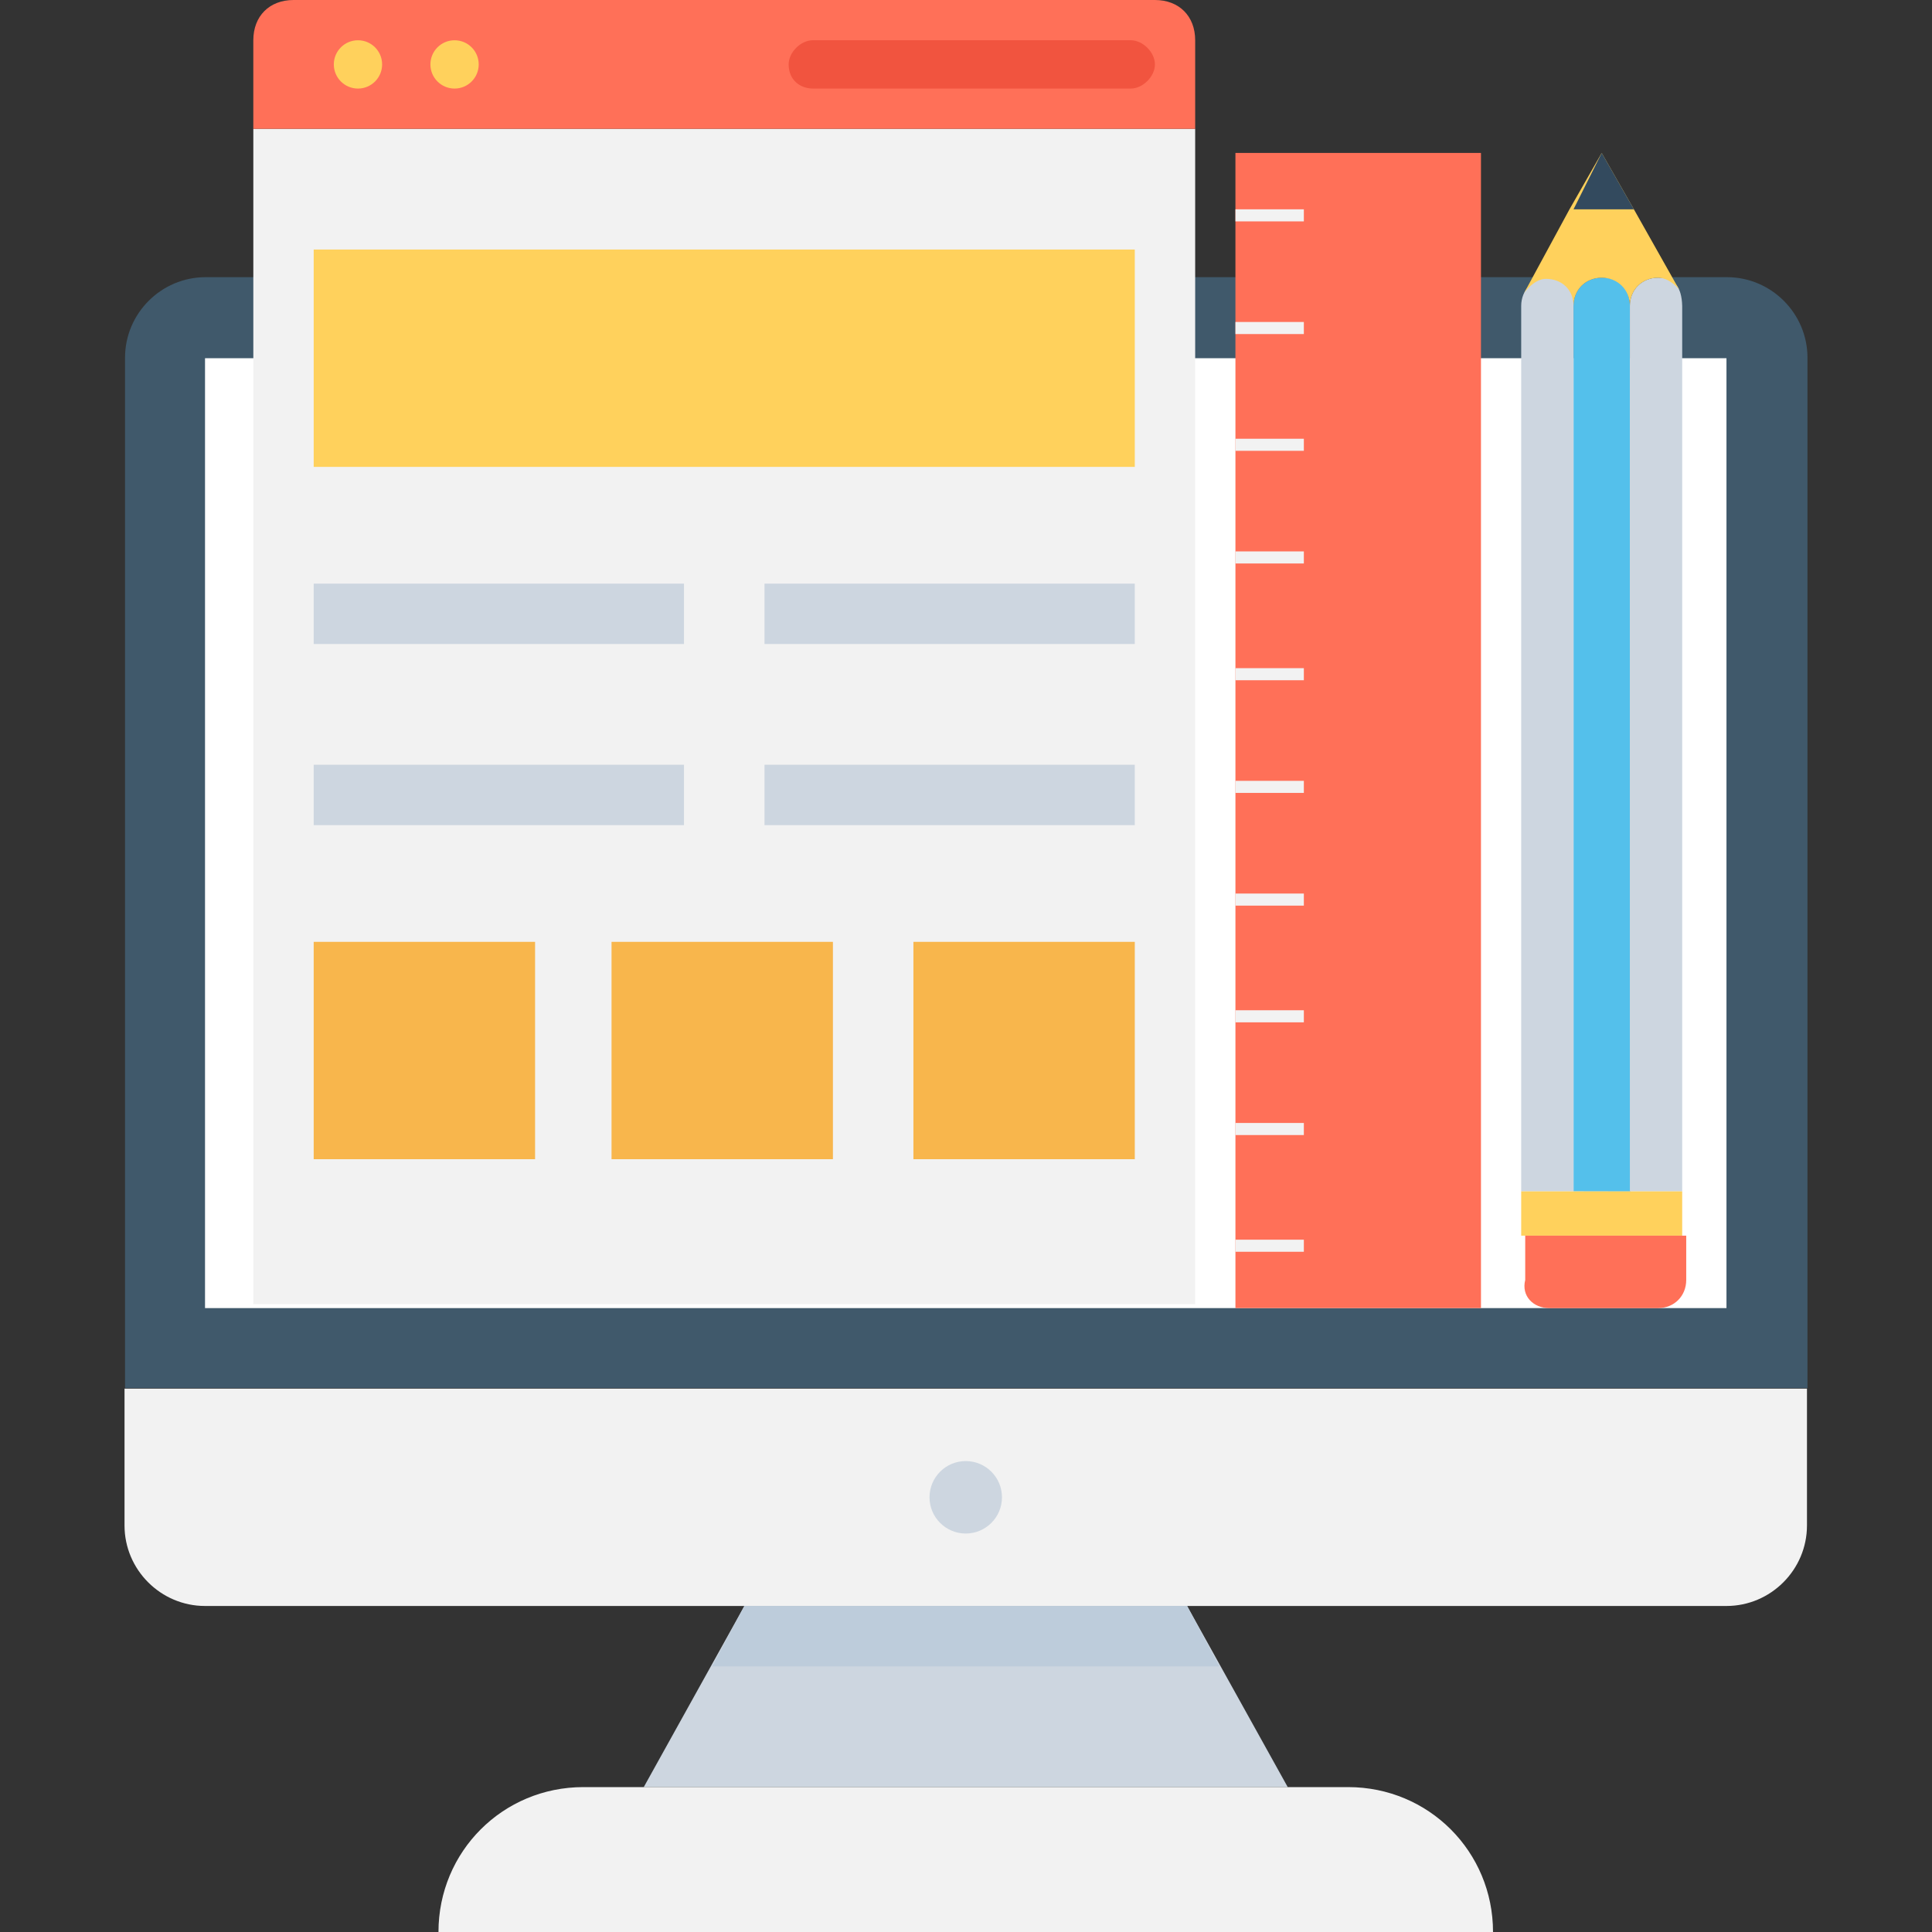
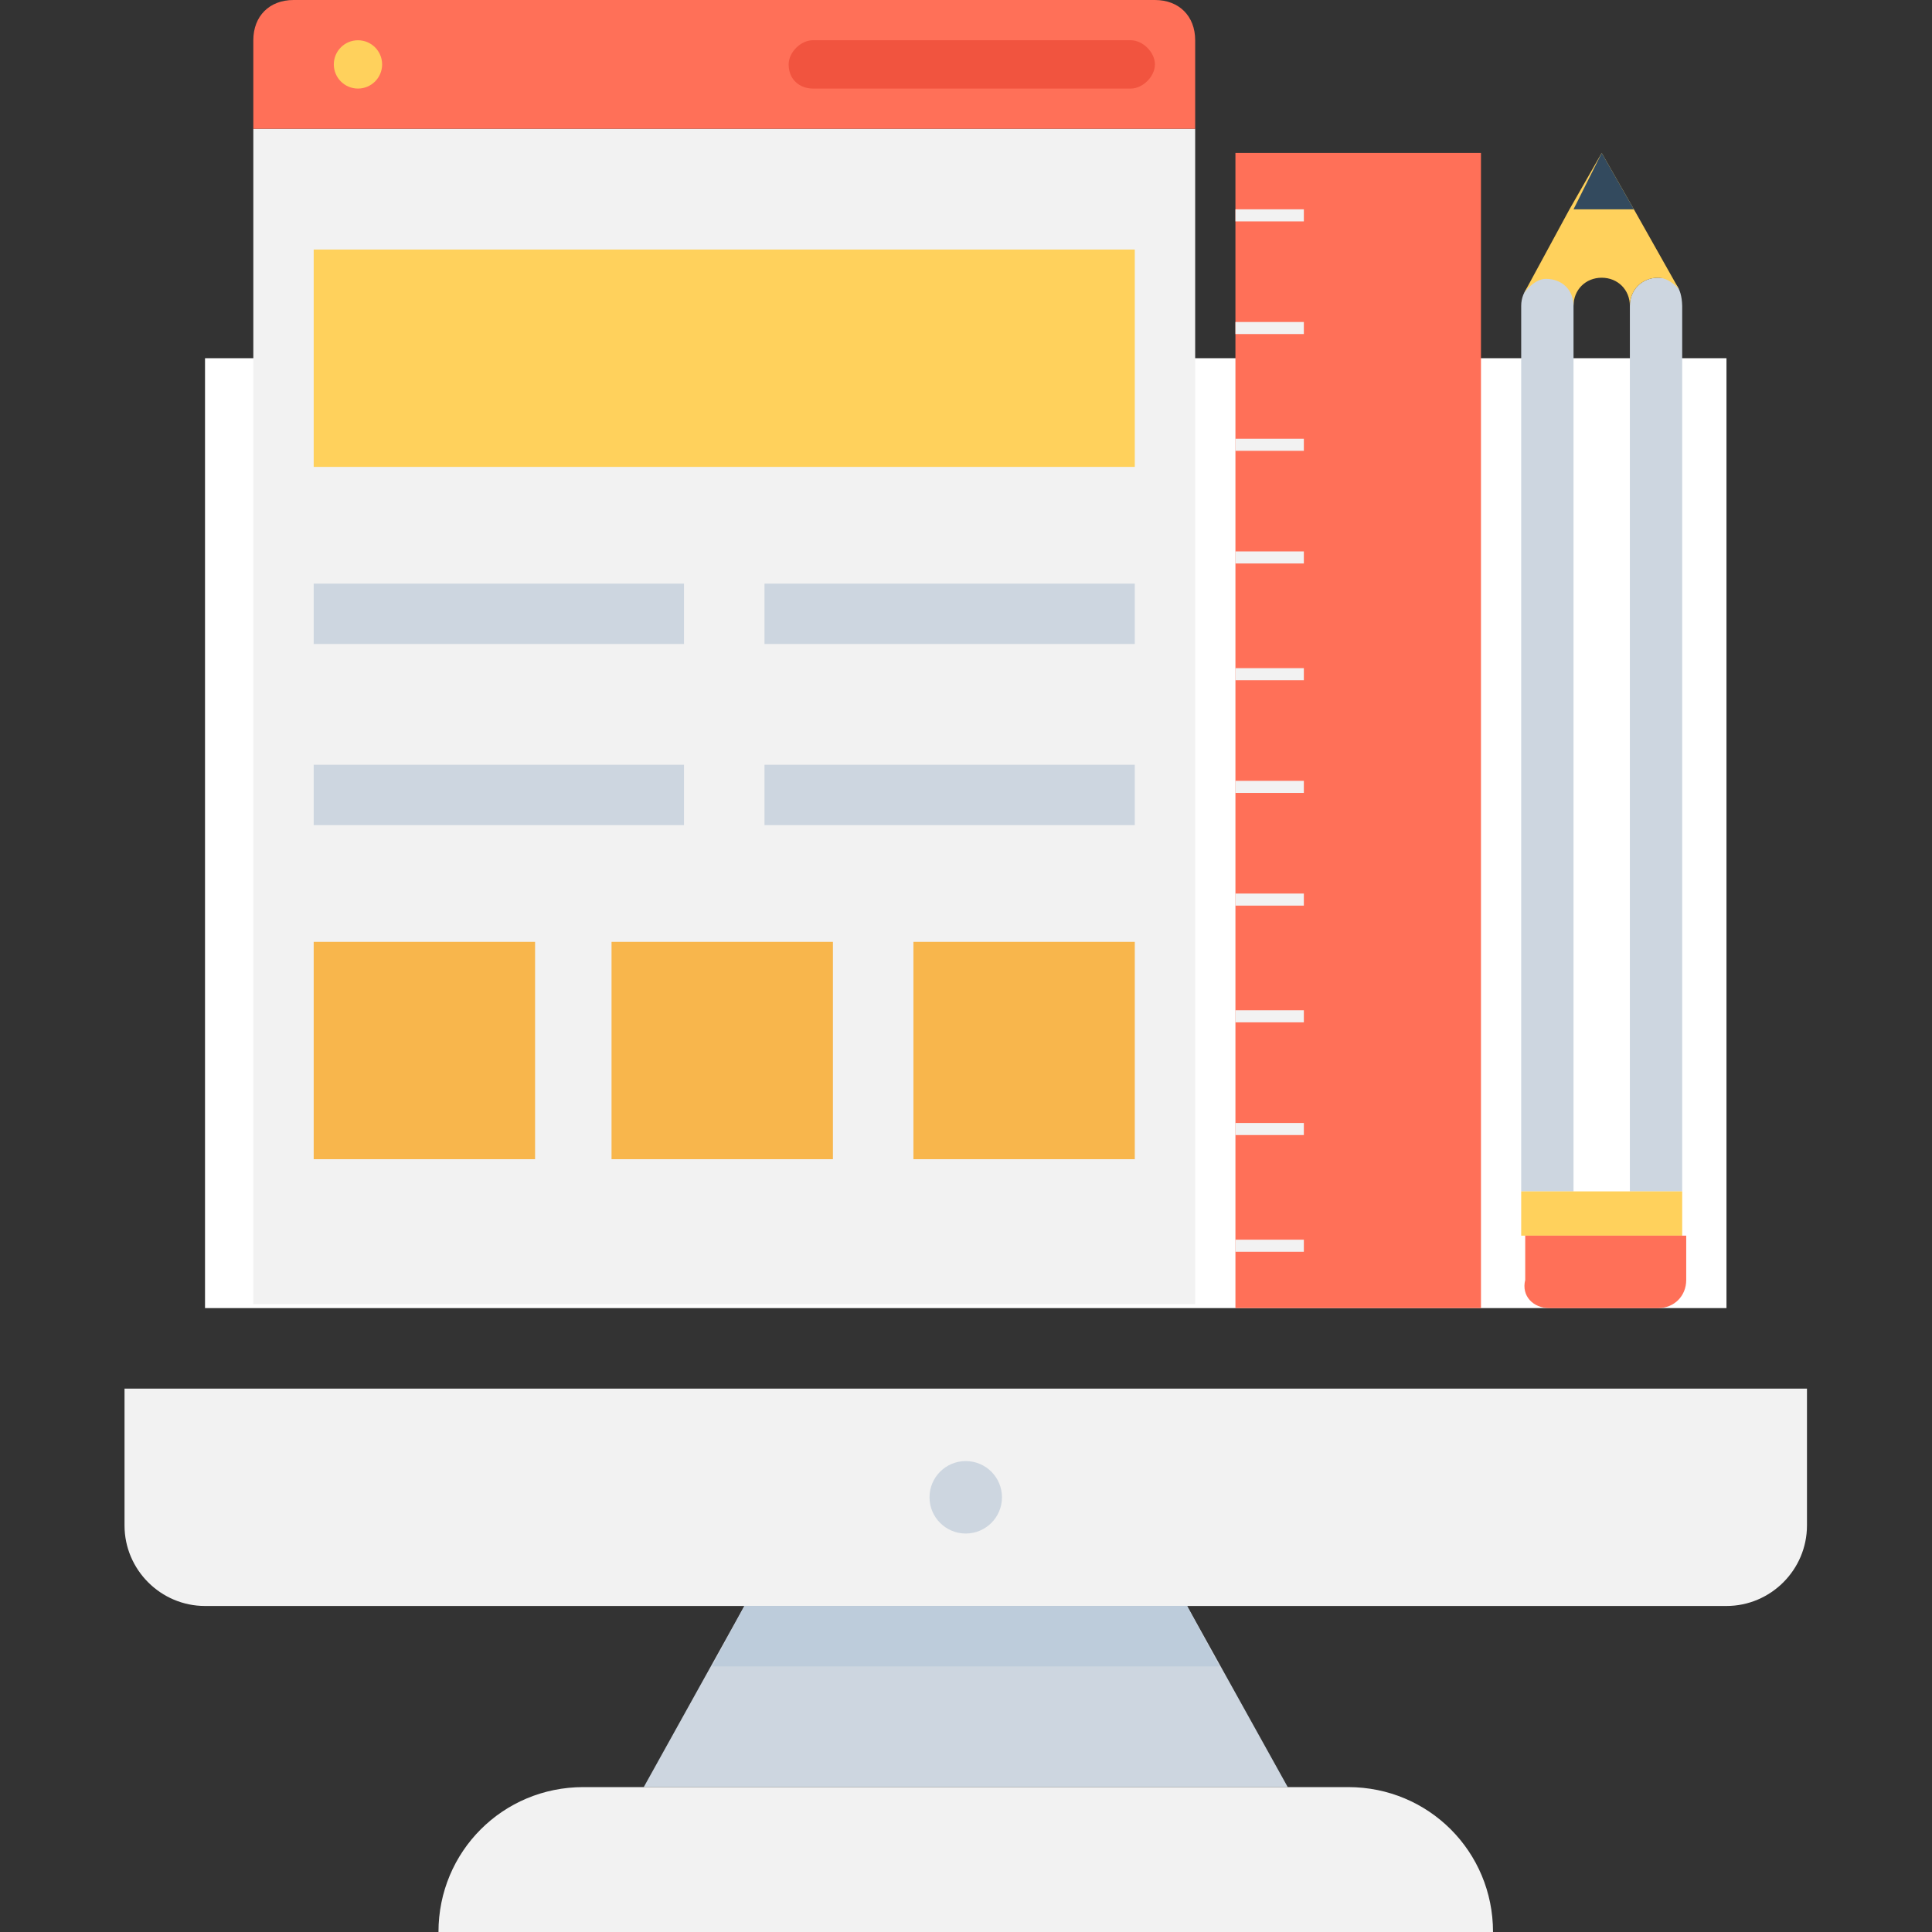
<svg xmlns="http://www.w3.org/2000/svg" id="Capa_1" x="0px" y="0px" viewBox="0 0 512 512" style="enable-background:new 0 0 512 512;" xml:space="preserve">
  <rect x="0" y="0" width="512" height="512" fill="#333333" stroke="none" />
  <path style="fill:#F2F2F2;" d="M457.533,425.6h-403.2C42.6,425.6,33,416,33,404.267V368h445.867v36.267 C478.866,416,469.266,425.6,457.533,425.6z" />
-   <path style="fill:#40596B;" d="M479,367.855H33.134V94.788c0-11.733,9.6-21.333,21.333-21.333h403.2 c11.733,0,21.333,9.6,21.333,21.333L479,367.855L479,367.855z" />
  <rect x="54.333" y="94.93" style="fill:#FFFFFF;" width="403.2" height="251.73" />
  <polygon style="fill:#CDD6E0;" points="341.266,473.6 170.6,473.6 197.266,425.6 314.6,425.6 " />
  <path style="fill:#F2F2F2;" d="M395.666,512H116.2l0,0c0-21.333,17.067-38.4,38.4-38.4h202.667 C378.6,473.6,395.666,490.667,395.666,512L395.666,512z" />
  <circle style="fill:#CDD6E0;" cx="255.933" cy="396.8" r="9.6" />
  <rect x="67.133" y="34.13" style="fill:#F2F2F2;" width="249.6" height="311.47" />
  <path style="fill:#FF7058;" d="M316.733,34.133h-249.6V10.667C67.133,4.267,71.4,0,77.8,0h228.267c6.4,0,10.667,4.267,10.667,10.667 v23.466H316.733z" />
  <g>
    <circle style="fill:#FFD15C;" cx="94.866" cy="17.07" r="6.4" />
-     <circle style="fill:#FFD15C;" cx="120.463" cy="17.07" r="6.4" />
  </g>
  <path style="fill:#F1543F;" d="M215.4,23.467h84.267c3.2,0,6.4-3.2,6.4-6.4l0,0c0-3.2-3.2-6.4-6.4-6.4H215.4c-3.2,0-6.4,3.2-6.4,6.4 l0,0C209,21.333,212.2,23.467,215.4,23.467z" />
  <rect x="83.133" y="66.13" style="fill:#FFD15C;" width="217.6" height="57.6" />
  <g>
    <rect x="83.133" y="154.67" style="fill:#CDD6E0;" width="98.13" height="16" />
    <rect x="83.133" y="202.67" style="fill:#CDD6E0;" width="98.13" height="16" />
    <rect x="202.603" y="154.67" style="fill:#CDD6E0;" width="98.13" height="16" />
    <rect x="202.603" y="202.67" style="fill:#CDD6E0;" width="98.13" height="16" />
  </g>
  <g>
    <rect x="83.133" y="249.6" style="fill:#F8B64C;" width="58.667" height="57.6" />
    <rect x="162.063" y="249.6" style="fill:#F8B64C;" width="58.667" height="57.6" />
    <rect x="242.063" y="249.6" style="fill:#F8B64C;" width="58.667" height="57.6" />
  </g>
  <rect x="327.403" y="40.53" style="fill:#FF7058;" width="65.07" height="306.13" />
  <g>
    <rect x="327.403" y="55.47" style="fill:#F2F2F2;" width="18.13" height="3.2" />
    <rect x="327.403" y="85.33" style="fill:#F2F2F2;" width="18.13" height="3.2" />
    <rect x="327.403" y="116.27" style="fill:#F2F2F2;" width="18.13" height="3.2" />
    <rect x="327.403" y="146.13" style="fill:#F2F2F2;" width="18.13" height="3.2" />
    <rect x="327.403" y="177.07" style="fill:#F2F2F2;" width="18.13" height="3.2" />
    <rect x="327.403" y="206.93" style="fill:#F2F2F2;" width="18.13" height="3.2" />
    <rect x="327.403" y="236.8" style="fill:#F2F2F2;" width="18.13" height="3.2" />
    <rect x="327.403" y="267.73" style="fill:#F2F2F2;" width="18.13" height="3.2" />
    <rect x="327.403" y="297.6" style="fill:#F2F2F2;" width="18.13" height="3.2" />
    <rect x="327.403" y="328.53" style="fill:#F2F2F2;" width="18.13" height="3.2" />
  </g>
-   <path style="fill:#54C0EB;" d="M424.466,73.6c-4.267,0-7.467,3.2-7.467,7.467v234.667l15.121,0.032l-0.171-234.922 C431.652,75.781,428.733,73.6,424.466,73.6z" />
  <g>
    <path style="fill:#CDD6E0;" d="M410.6,73.6c-4.267,0-7.467,3.2-7.467,7.467v234.667H417V81.067  C417.167,76.109,414.866,73.6,410.6,73.6z" />
    <path style="fill:#CDD6E0;" d="M439.4,73.6c-4.267,0-7.467,3.2-7.467,7.467v234.667H445.8V81.067  C445.65,75.9,443.666,73.6,439.4,73.6z" />
  </g>
  <path style="fill:#FFD15C;" d="M444.996,76.741c0,0-2.396-3.141-5.595-3.141c-4.267,0-7.467,3.2-7.467,7.467 c0-4.267-3.2-7.467-7.467-7.467S417,76.8,417,81.067c0-4.267-3.064-7.17-7.331-7.17c-3.2,0-5.767,3.758-5.767,3.758l12.031-22.189 l8.533-14.933l8.533,14.933L444.996,76.741z" />
  <polygon style="fill:#334A5E;" points="433,55.467 417,55.467 424.466,40.533 " />
  <rect x="403.133" y="315.73" style="fill:#FFD15C;" width="42.667" height="11.733" />
  <path style="fill:#FF7058;" d="M410.6,346.667h28.8c4.267,0,7.467-3.2,7.467-7.467v-11.733H404.2V339.2 C403.133,343.467,406.333,346.667,410.6,346.667z" />
  <polygon style="fill:#BDCCDB;" points="323.133,441.6 188.733,441.6 197.266,425.6 314.6,425.6 " />
  <g />
  <g />
  <g />
  <g />
  <g />
  <g />
  <g />
  <g />
  <g />
  <g />
  <g />
  <g />
  <g />
  <g />
  <g />
</svg>